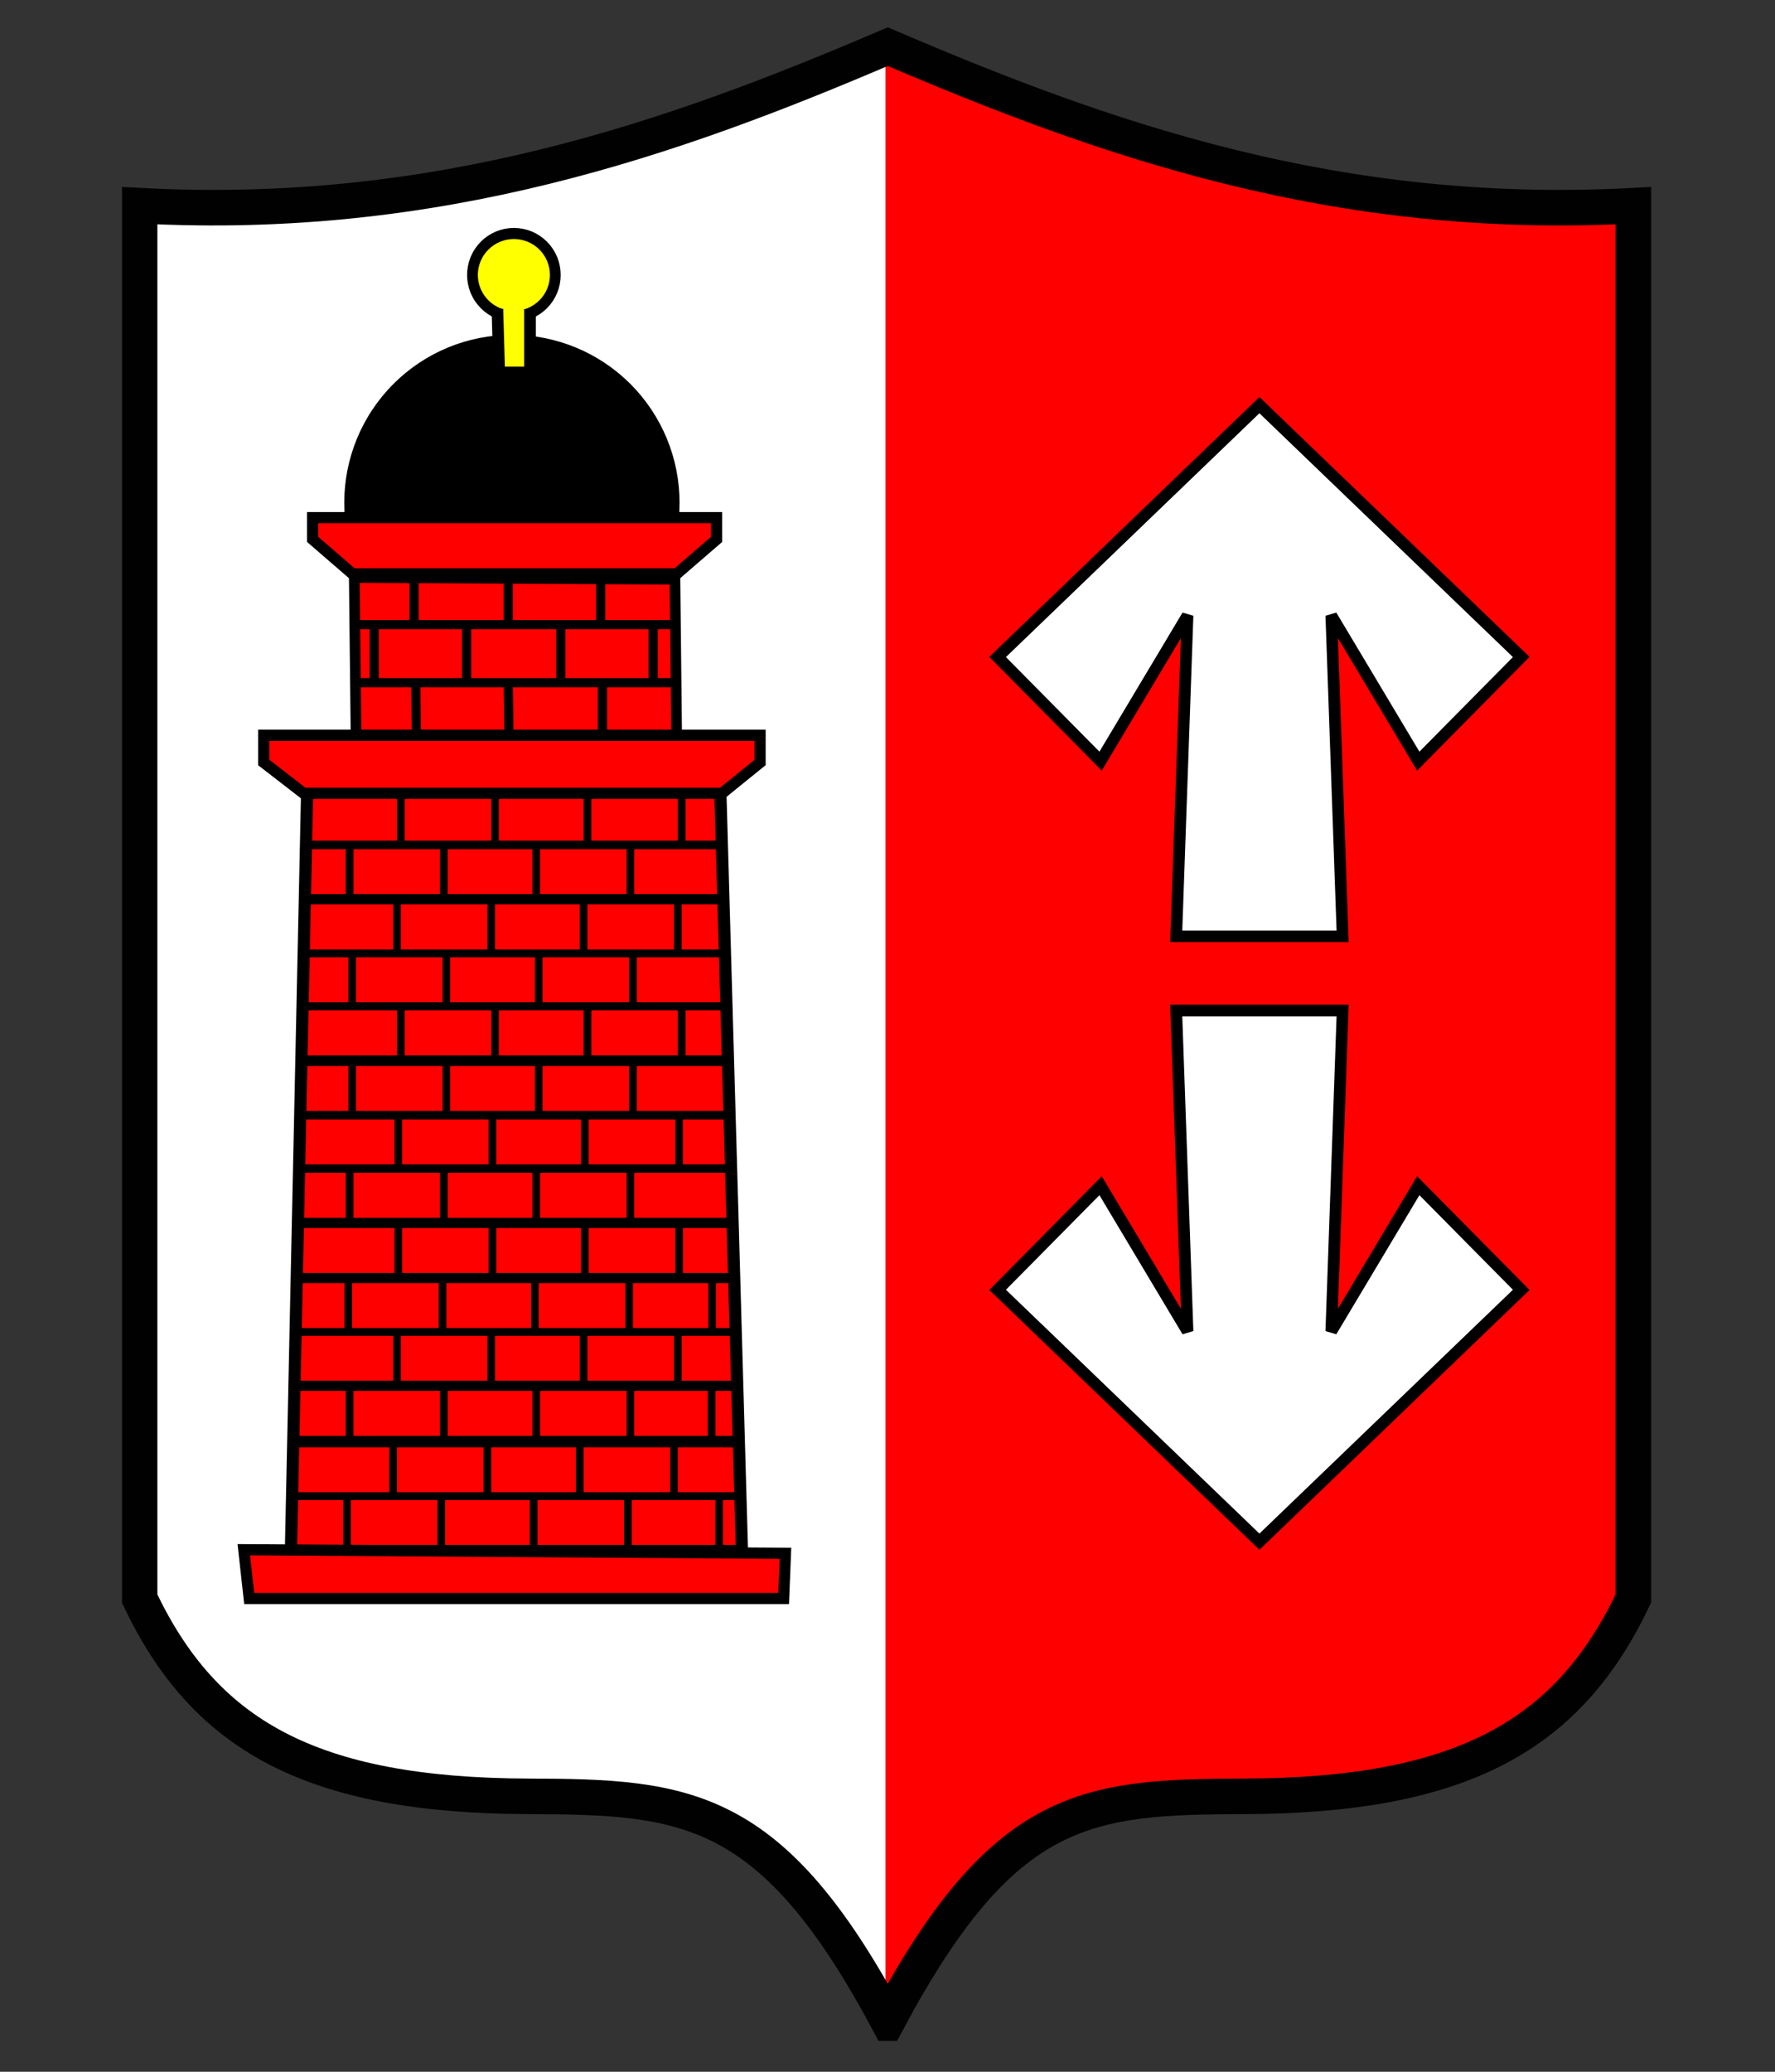
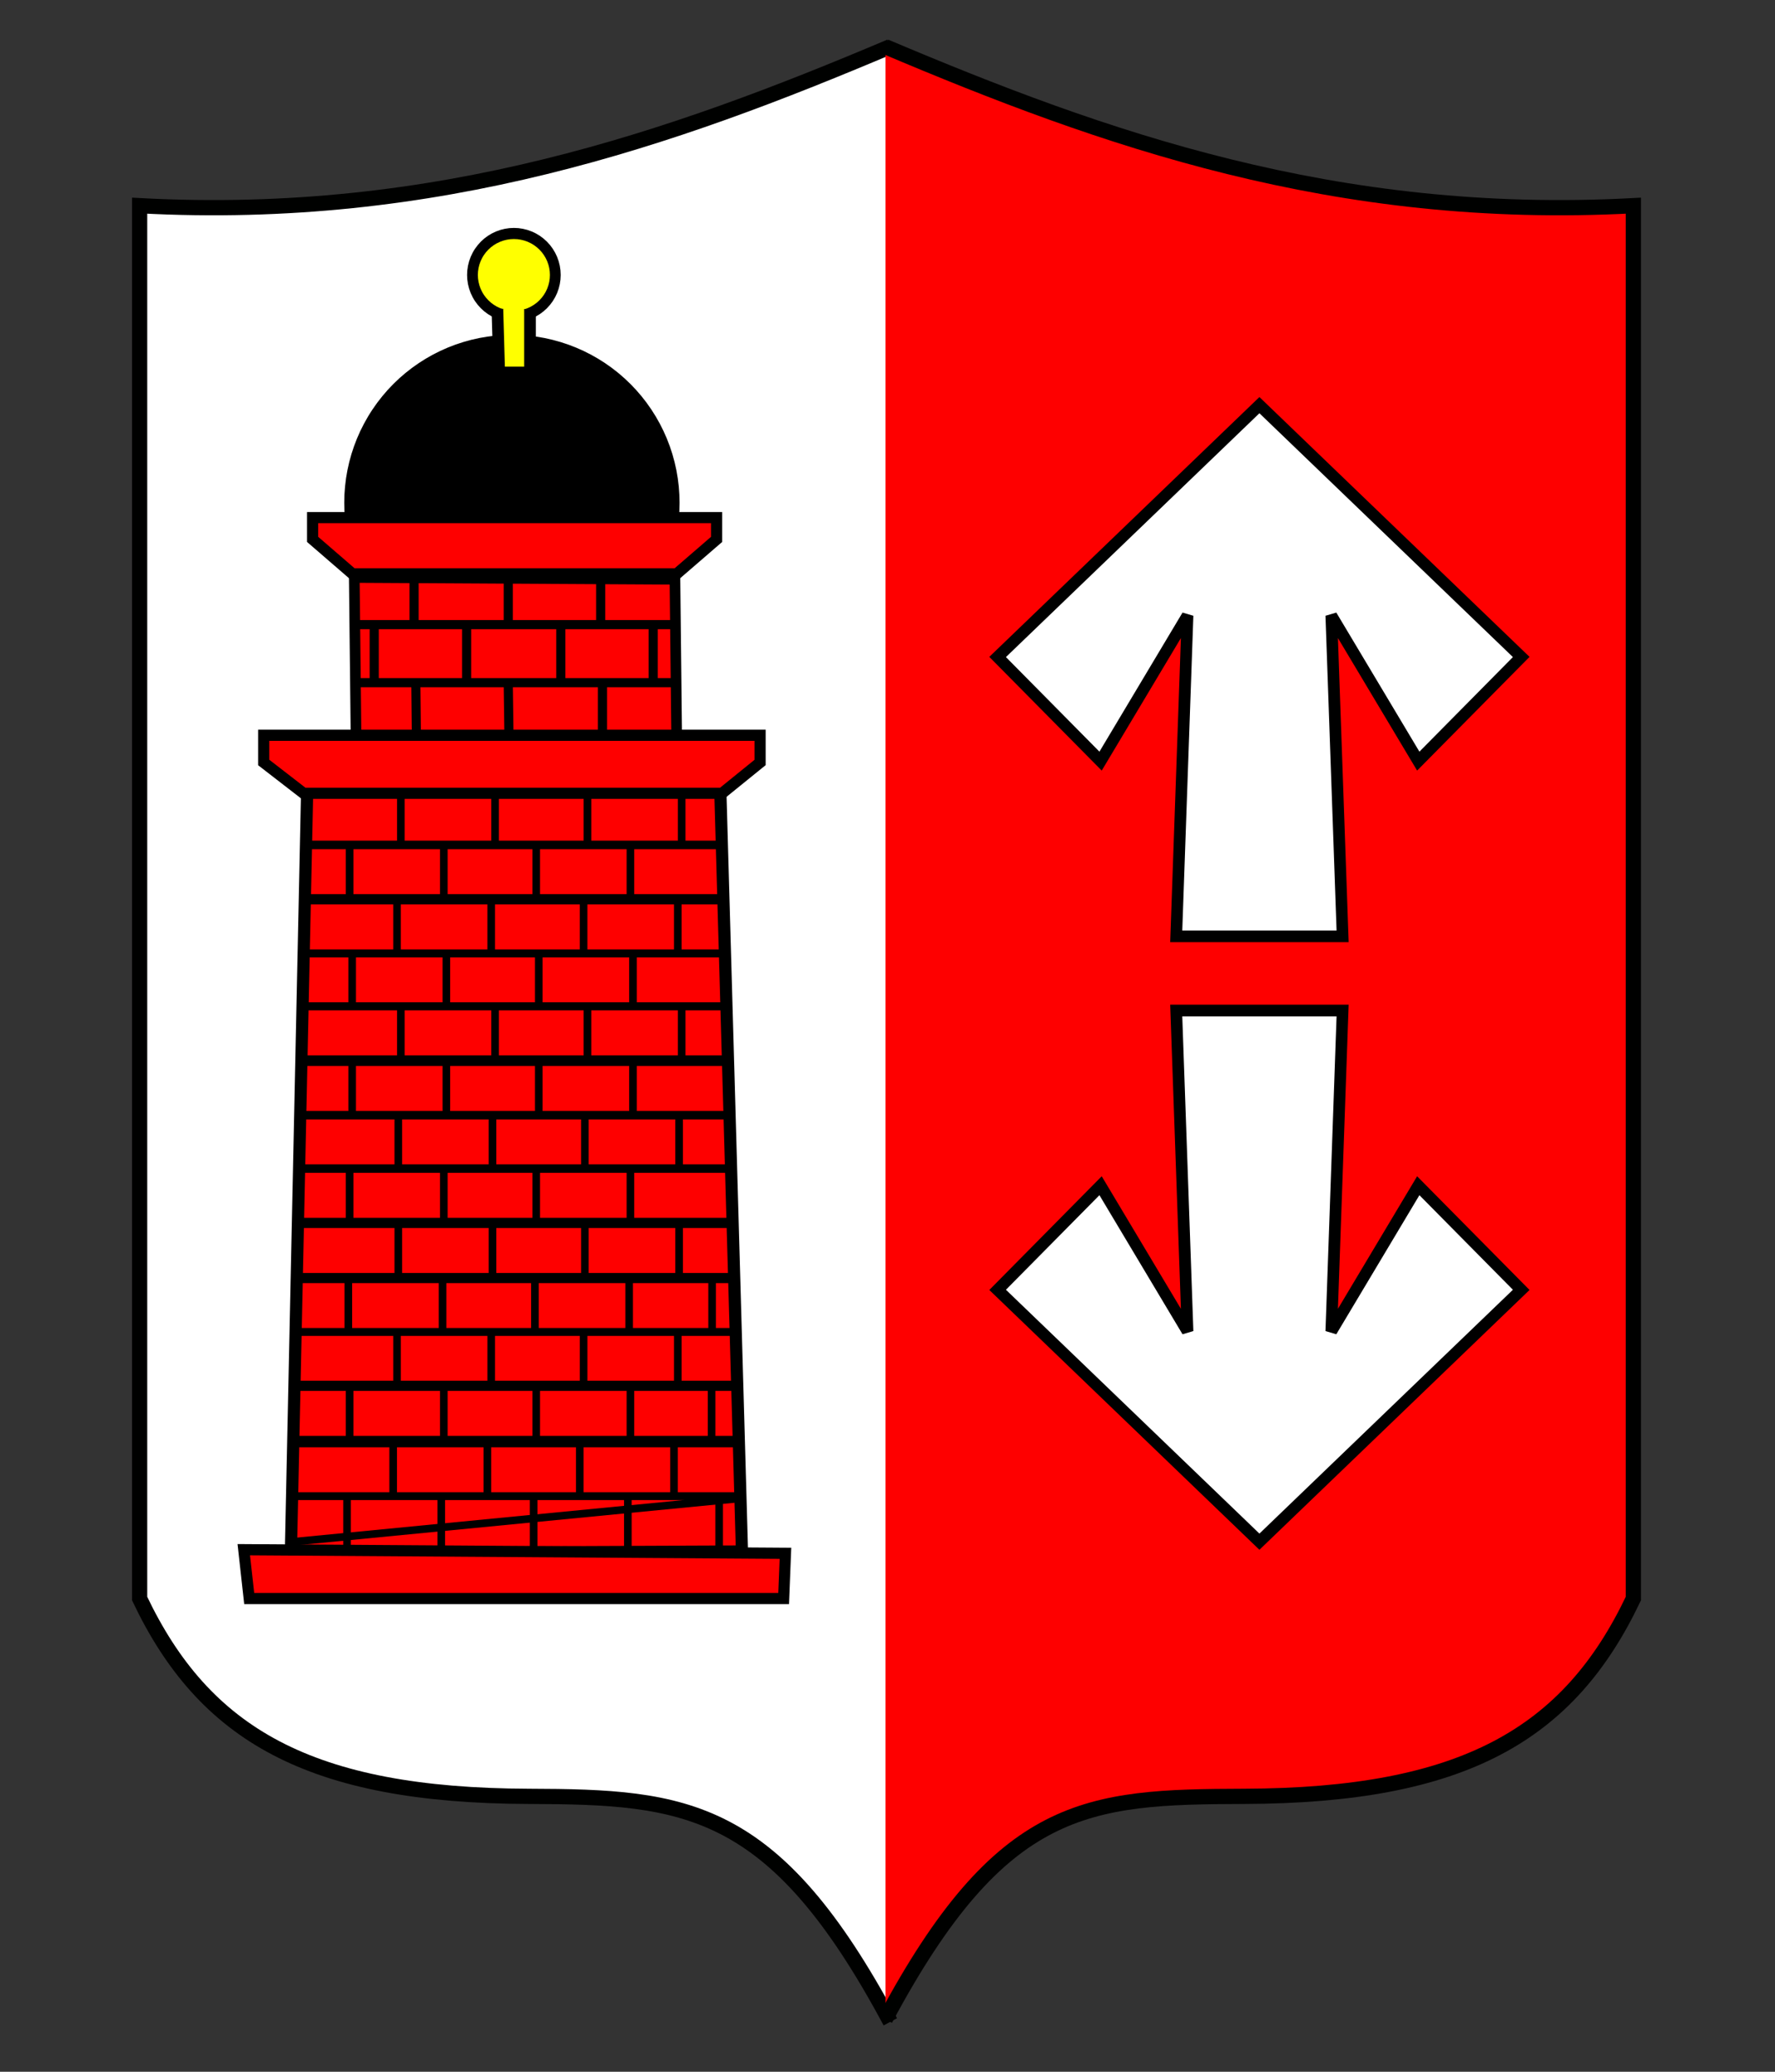
<svg xmlns="http://www.w3.org/2000/svg" width="600" zoomAndPan="magnify" viewBox="0 0 450 525" height="700" preserveAspectRatio="xMidYMid meet" version="1.0">
  <rect x="0" y="0" width="450" height="525" fill="#333333" stroke="none" />
  <defs>
    <clipPath id="5ef3e811bc">
      <path d="M 30.934 6.648 L 248 6.648 L 248 517.176 L 30.934 517.176 Z M 30.934 6.648 " clip-rule="nonzero" />
    </clipPath>
    <clipPath id="0ab38a08a9">
      <path d="M 202 6.648 L 418.695 6.648 L 418.695 517.176 L 202 517.176 Z M 202 6.648 " clip-rule="nonzero" />
    </clipPath>
    <clipPath id="ad1bdc5447">
      <path d="M 30.934 6.648 L 418.695 6.648 L 418.695 517.176 L 30.934 517.176 Z M 30.934 6.648 " clip-rule="nonzero" />
    </clipPath>
  </defs>
  <path fill="#ffffff" d="M 225.781 512.336 C 196.371 457.375 174.023 455.312 134.16 455.199 C 78.488 455.039 51.805 439.477 35.434 405.082 L 35.434 52.117 C 111.027 56.184 170.699 35.113 225.781 11.816 " fill-opacity="1" fill-rule="evenodd" />
  <g clip-path="url(#5ef3e811bc)">
    <path stroke-linecap="butt" transform="matrix(1.286, 0, 0, 1.287, -164.73, -301.886)" fill="none" stroke-linejoin="miter" d="M 303.61 632.658 C 280.744 589.952 263.37 588.35 232.377 588.262 C 189.094 588.137 168.349 576.045 155.621 549.32 L 155.621 275.064 C 214.392 278.223 260.785 261.852 303.61 243.75 " stroke="#000100" stroke-width="3" stroke-opacity="1" stroke-miterlimit="4" />
  </g>
  <path fill="#fe0000" d="M 224.496 511.684 C 253.902 456.727 275.602 455.312 315.469 455.199 C 371.137 455.039 397.82 439.477 414.191 405.082 L 414.191 52.117 C 338.598 56.184 279.574 35.113 224.496 11.816 " fill-opacity="1" fill-rule="evenodd" />
  <g clip-path="url(#0ab38a08a9)">
    <path stroke-linecap="butt" transform="matrix(1.286, 0, 0, 1.287, -164.73, -301.886)" fill="none" stroke-linejoin="miter" d="M 302.611 632.151 C 325.473 589.449 342.344 588.35 373.339 588.262 C 416.619 588.137 437.365 576.045 450.093 549.32 L 450.093 275.064 C 391.321 278.223 345.432 261.852 302.611 243.75 " stroke="#000100" stroke-width="3" stroke-opacity="1" stroke-miterlimit="4" />
  </g>
  <g clip-path="url(#ad1bdc5447)">
-     <path stroke-linecap="butt" transform="matrix(1.286, 0, 0, 1.287, -164.73, -301.886)" fill="none" stroke-linejoin="miter" d="M 303.109 632.406 C 325.971 589.701 342.344 588.35 373.339 588.262 C 416.619 588.137 437.365 576.045 450.093 549.32 L 450.093 275.064 C 391.321 278.223 345.432 261.852 303.109 243.75 C 260.785 261.852 214.392 278.223 155.621 275.064 L 155.621 549.32 C 168.349 576.045 189.094 588.137 232.377 588.262 C 263.37 588.35 280.246 589.701 303.109 632.406 Z M 303.109 632.406 " stroke="#000100" stroke-width="7" stroke-opacity="1" stroke-miterlimit="4" />
-   </g>
+     </g>
  <path stroke-linecap="butt" transform="matrix(1.286, 0, 0, 1.287, -164.73, -301.886)" fill-opacity="1" fill="#ffffff" fill-rule="evenodd" stroke-linejoin="miter" d="M 359.976 418.923 L 392.776 418.923 L 390.547 355.769 L 407.69 384.428 L 427.987 363.922 L 376.376 314.339 L 324.766 363.922 L 345.062 384.428 L 362.205 355.769 Z M 359.976 418.923 " stroke="#000000" stroke-width="2.3" stroke-opacity="1" stroke-miterlimit="4" />
  <path stroke-linecap="butt" transform="matrix(1.286, 0, 0, 1.287, -164.73, -301.886)" fill-opacity="1" fill="#ffffff" fill-rule="evenodd" stroke-linejoin="miter" d="M 359.976 433.537 L 392.776 433.537 L 390.547 496.69 L 407.69 468.032 L 427.987 488.538 L 376.376 538.121 L 324.766 488.538 L 345.062 468.032 L 362.205 496.69 Z M 359.976 433.537 " stroke="#000000" stroke-width="2.3" stroke-opacity="1" stroke-miterlimit="4" />
  <path stroke-linecap="butt" transform="matrix(1.286, 0, 0, 1.287, -36.027, -59.409)" fill-opacity="1" fill="#fe0000" fill-rule="evenodd" stroke-linejoin="miter" d="M 85.357 352.005 L 88.57 201.648 L 170.001 201.29 L 174.286 351.647 Z M 85.357 352.005 " stroke="#000000" stroke-width="0.7" stroke-opacity="1" stroke-miterlimit="4" />
  <path stroke-linecap="butt" transform="matrix(1.286, 0, 0, 1.287, -36.676, -31.76)" fill="none" stroke-linejoin="miter" d="M 82.141 202.006 L 178.93 202.006 L 179.285 212.362 L 82.141 212.362 Z M 82.141 202.006 " stroke="#000000" stroke-width="1.5" stroke-opacity="1" stroke-miterlimit="4" />
  <path stroke-linecap="butt" transform="matrix(1.286, 0, 0, 1.287, -36.676, -31.76)" fill="none" stroke-linejoin="miter" d="M 106.787 201.648 L 106.787 212.72 " stroke="#000000" stroke-width="1.5" stroke-opacity="1" stroke-miterlimit="4" />
  <path stroke-linecap="butt" transform="matrix(1.286, 0, 0, 1.287, -36.676, -31.76)" fill="none" stroke-linejoin="miter" d="M 125.358 202.361 L 125.358 212.362 " stroke="#000000" stroke-width="1.5" stroke-opacity="1" stroke-miterlimit="4" />
  <path stroke-linecap="butt" transform="matrix(1.286, 0, 0, 1.287, -36.676, -31.76)" fill="none" stroke-linejoin="miter" d="M 143.57 202.361 L 143.57 212.362 " stroke="#000000" stroke-width="1.5" stroke-opacity="1" stroke-miterlimit="4" />
  <path stroke-linecap="butt" transform="matrix(1.286, 0, 0, 1.287, -36.676, -31.76)" fill="none" stroke-linejoin="miter" d="M 162.142 202.006 L 162.142 212.362 " stroke="#000000" stroke-width="1.5" stroke-opacity="1" stroke-miterlimit="4" />
  <path stroke-linecap="butt" transform="matrix(1.286, 0, 0, 1.287, -36.026, -32.814)" fill="none" stroke-linejoin="miter" d="M 72.799 213.247 L 179.585 213.247 L 179.941 223.603 L 72.799 223.603 Z M 72.799 213.247 " stroke="#000000" stroke-width="1.5" stroke-opacity="1" stroke-miterlimit="4" />
  <path stroke-linecap="butt" transform="matrix(1.286, 0, 0, 1.287, -36.026, -32.814)" fill="none" stroke-linejoin="miter" d="M 97.441 212.889 L 97.441 223.962 " stroke="#000000" stroke-width="1.5" stroke-opacity="1" stroke-miterlimit="4" />
  <path stroke-linecap="butt" transform="matrix(1.286, 0, 0, 1.287, -36.026, -32.814)" fill="none" stroke-linejoin="miter" d="M 116.012 213.605 L 116.012 223.603 " stroke="#000000" stroke-width="1.5" stroke-opacity="1" stroke-miterlimit="4" />
  <path stroke-linecap="butt" transform="matrix(1.286, 0, 0, 1.287, -36.026, -32.814)" fill="none" stroke-linejoin="miter" d="M 134.228 213.605 L 134.228 223.603 " stroke="#000000" stroke-width="1.5" stroke-opacity="1" stroke-miterlimit="4" />
  <path stroke-linecap="butt" transform="matrix(1.286, 0, 0, 1.287, -36.026, -32.814)" fill="none" stroke-linejoin="miter" d="M 152.799 213.247 L 152.799 223.603 " stroke="#000000" stroke-width="1.5" stroke-opacity="1" stroke-miterlimit="4" />
  <path stroke-linecap="butt" transform="matrix(1.286, 0, 0, 1.287, -35.701, -59.321)" fill="none" stroke-linejoin="miter" d="M 82.143 202.005 L 178.929 202.005 L 179.287 212.361 L 82.143 212.361 Z M 82.143 202.005 " stroke="#000000" stroke-width="1.5" stroke-opacity="1" stroke-miterlimit="4" />
  <path stroke-linecap="butt" transform="matrix(1.286, 0, 0, 1.287, -35.701, -59.321)" fill="none" stroke-linejoin="miter" d="M 106.785 201.647 L 106.785 212.719 " stroke="#000000" stroke-width="1.5" stroke-opacity="1" stroke-miterlimit="4" />
  <path stroke-linecap="butt" transform="matrix(1.286, 0, 0, 1.287, -35.701, -59.321)" fill="none" stroke-linejoin="miter" d="M 125.356 202.363 L 125.356 212.361 " stroke="#000000" stroke-width="1.5" stroke-opacity="1" stroke-miterlimit="4" />
  <path stroke-linecap="butt" transform="matrix(1.286, 0, 0, 1.287, -35.701, -59.321)" fill="none" stroke-linejoin="miter" d="M 143.572 202.363 L 143.572 212.361 " stroke="#000000" stroke-width="1.5" stroke-opacity="1" stroke-miterlimit="4" />
  <path stroke-linecap="butt" transform="matrix(1.286, 0, 0, 1.287, -35.701, -59.321)" fill="none" stroke-linejoin="miter" d="M 162.143 202.005 L 162.143 212.361 " stroke="#000000" stroke-width="1.5" stroke-opacity="1" stroke-miterlimit="4" />
  <path stroke-linecap="butt" transform="matrix(1.286, 0, 0, 1.287, -36.676, -60.224)" fill="none" stroke-linejoin="miter" d="M 72.8 213.247 L 179.586 213.247 L 179.941 223.604 L 72.8 223.604 Z M 72.8 213.247 " stroke="#000000" stroke-width="1.5" stroke-opacity="1" stroke-miterlimit="4" />
  <path stroke-linecap="butt" transform="matrix(1.286, 0, 0, 1.287, -36.676, -60.224)" fill="none" stroke-linejoin="miter" d="M 97.442 212.889 L 97.442 223.962 " stroke="#000000" stroke-width="1.5" stroke-opacity="1" stroke-miterlimit="4" />
  <path stroke-linecap="butt" transform="matrix(1.286, 0, 0, 1.287, -36.676, -60.224)" fill="none" stroke-linejoin="miter" d="M 116.013 213.606 L 116.013 223.604 " stroke="#000000" stroke-width="1.5" stroke-opacity="1" stroke-miterlimit="4" />
  <path stroke-linecap="butt" transform="matrix(1.286, 0, 0, 1.287, -36.676, -60.224)" fill="none" stroke-linejoin="miter" d="M 134.229 213.606 L 134.229 223.604 " stroke="#000000" stroke-width="1.5" stroke-opacity="1" stroke-miterlimit="4" />
  <path stroke-linecap="butt" transform="matrix(1.286, 0, 0, 1.287, -36.676, -60.224)" fill="none" stroke-linejoin="miter" d="M 152.8 213.247 L 152.8 223.604 " stroke="#000000" stroke-width="1.5" stroke-opacity="1" stroke-miterlimit="4" />
  <path stroke-linecap="butt" transform="matrix(1.286, 0, 0, 1.287, -36.351, 22.716)" fill="none" stroke-linejoin="miter" d="M 82.144 202.006 L 178.93 202.006 L 179.285 212.362 L 82.144 212.362 Z M 82.144 202.006 " stroke="#000000" stroke-width="1.5" stroke-opacity="1" stroke-miterlimit="4" />
  <path stroke-linecap="butt" transform="matrix(1.286, 0, 0, 1.287, -36.351, 22.716)" fill="none" stroke-linejoin="miter" d="M 106.786 201.648 L 106.786 212.72 " stroke="#000000" stroke-width="1.5" stroke-opacity="1" stroke-miterlimit="4" />
  <path stroke-linecap="butt" transform="matrix(1.286, 0, 0, 1.287, -36.351, 22.716)" fill="none" stroke-linejoin="miter" d="M 125.357 202.361 L 125.357 212.362 " stroke="#000000" stroke-width="1.5" stroke-opacity="1" stroke-miterlimit="4" />
  <path stroke-linecap="butt" transform="matrix(1.286, 0, 0, 1.287, -36.351, 22.716)" fill="none" stroke-linejoin="miter" d="M 143.57 202.361 L 143.57 212.362 " stroke="#000000" stroke-width="1.5" stroke-opacity="1" stroke-miterlimit="4" />
  <path stroke-linecap="butt" transform="matrix(1.286, 0, 0, 1.287, -36.351, 22.716)" fill="none" stroke-linejoin="miter" d="M 162.144 202.006 L 162.144 212.362 " stroke="#000000" stroke-width="1.5" stroke-opacity="1" stroke-miterlimit="4" />
  <path stroke-linecap="butt" transform="matrix(1.286, 0, 0, 1.287, -36.026, -5.294)" fill="none" stroke-linejoin="miter" d="M 72.799 213.247 L 179.585 213.247 L 179.94 223.603 L 72.799 223.603 Z M 72.799 213.247 " stroke="#000000" stroke-width="1.5" stroke-opacity="1" stroke-miterlimit="4" />
  <path stroke-linecap="butt" transform="matrix(1.286, 0, 0, 1.287, -36.026, -5.294)" fill="none" stroke-linejoin="miter" d="M 97.441 212.889 L 97.441 223.962 " stroke="#000000" stroke-width="1.5" stroke-opacity="1" stroke-miterlimit="4" />
  <path stroke-linecap="butt" transform="matrix(1.286, 0, 0, 1.287, -36.026, -5.294)" fill="none" stroke-linejoin="miter" d="M 116.012 213.605 L 116.012 223.603 " stroke="#000000" stroke-width="1.5" stroke-opacity="1" stroke-miterlimit="4" />
  <path stroke-linecap="butt" transform="matrix(1.286, 0, 0, 1.287, -36.026, -5.294)" fill="none" stroke-linejoin="miter" d="M 134.228 213.605 L 134.228 223.603 " stroke="#000000" stroke-width="1.5" stroke-opacity="1" stroke-miterlimit="4" />
  <path stroke-linecap="butt" transform="matrix(1.286, 0, 0, 1.287, -36.026, -5.294)" fill="none" stroke-linejoin="miter" d="M 152.799 213.247 L 152.799 223.603 " stroke="#000000" stroke-width="1.5" stroke-opacity="1" stroke-miterlimit="4" />
  <path stroke-linecap="butt" transform="matrix(1.286, 0, 0, 1.287, -35.701, -4.913)" fill="none" stroke-linejoin="miter" d="M 82.143 202.006 L 178.929 202.006 L 179.287 212.362 L 82.143 212.362 Z M 82.143 202.006 " stroke="#000000" stroke-width="1.5" stroke-opacity="1" stroke-miterlimit="4" />
  <path stroke-linecap="butt" transform="matrix(1.286, 0, 0, 1.287, -35.701, -4.913)" fill="none" stroke-linejoin="miter" d="M 106.785 201.648 L 106.785 212.72 " stroke="#000000" stroke-width="1.5" stroke-opacity="1" stroke-miterlimit="4" />
  <path stroke-linecap="butt" transform="matrix(1.286, 0, 0, 1.287, -35.701, -4.913)" fill="none" stroke-linejoin="miter" d="M 125.356 202.361 L 125.356 212.362 " stroke="#000000" stroke-width="1.5" stroke-opacity="1" stroke-miterlimit="4" />
  <path stroke-linecap="butt" transform="matrix(1.286, 0, 0, 1.287, -35.701, -4.913)" fill="none" stroke-linejoin="miter" d="M 143.572 202.361 L 143.572 212.362 " stroke="#000000" stroke-width="1.5" stroke-opacity="1" stroke-miterlimit="4" />
  <path stroke-linecap="butt" transform="matrix(1.286, 0, 0, 1.287, -35.701, -4.913)" fill="none" stroke-linejoin="miter" d="M 162.143 202.006 L 162.143 212.362 " stroke="#000000" stroke-width="1.5" stroke-opacity="1" stroke-miterlimit="4" />
  <path stroke-linecap="butt" transform="matrix(1.286, 0, 0, 1.287, -36.676, 21.791)" fill="none" stroke-linejoin="miter" d="M 72.8 213.248 L 179.586 213.248 L 179.941 223.604 L 72.8 223.604 Z M 72.8 213.248 " stroke="#000000" stroke-width="1.5" stroke-opacity="1" stroke-miterlimit="4" />
  <path stroke-linecap="butt" transform="matrix(1.286, 0, 0, 1.287, -36.676, 21.791)" fill="none" stroke-linejoin="miter" d="M 97.442 212.89 L 97.442 223.962 " stroke="#000000" stroke-width="1.5" stroke-opacity="1" stroke-miterlimit="4" />
  <path stroke-linecap="butt" transform="matrix(1.286, 0, 0, 1.287, -36.676, 21.791)" fill="none" stroke-linejoin="miter" d="M 116.013 213.606 L 116.013 223.604 " stroke="#000000" stroke-width="1.5" stroke-opacity="1" stroke-miterlimit="4" />
  <path stroke-linecap="butt" transform="matrix(1.286, 0, 0, 1.287, -36.676, 21.791)" fill="none" stroke-linejoin="miter" d="M 134.229 213.606 L 134.229 223.604 " stroke="#000000" stroke-width="1.5" stroke-opacity="1" stroke-miterlimit="4" />
  <path stroke-linecap="butt" transform="matrix(1.286, 0, 0, 1.287, -36.676, 21.791)" fill="none" stroke-linejoin="miter" d="M 152.8 213.248 L 152.8 223.604 " stroke="#000000" stroke-width="1.5" stroke-opacity="1" stroke-miterlimit="4" />
  <path stroke-linecap="butt" transform="matrix(1.286, 0, 0, 1.287, -24.333, 35.767)" fill="none" stroke-linejoin="miter" d="M 72.8 213.249 L 179.583 213.249 L 179.942 223.605 L 72.8 223.605 Z M 72.8 213.249 " stroke="#000000" stroke-width="1.5" stroke-opacity="1" stroke-miterlimit="4" />
  <path stroke-linecap="butt" transform="matrix(1.286, 0, 0, 1.287, -24.333, 35.767)" fill="none" stroke-linejoin="miter" d="M 97.442 212.89 L 97.442 223.963 " stroke="#000000" stroke-width="1.5" stroke-opacity="1" stroke-miterlimit="4" />
  <path stroke-linecap="butt" transform="matrix(1.286, 0, 0, 1.287, -24.333, 35.767)" fill="none" stroke-linejoin="miter" d="M 116.013 213.604 L 116.013 223.605 " stroke="#000000" stroke-width="1.5" stroke-opacity="1" stroke-miterlimit="4" />
  <path stroke-linecap="butt" transform="matrix(1.286, 0, 0, 1.287, -24.333, 35.767)" fill="none" stroke-linejoin="miter" d="M 134.226 213.604 L 134.226 223.605 " stroke="#000000" stroke-width="1.5" stroke-opacity="1" stroke-miterlimit="4" />
  <path stroke-linecap="butt" transform="matrix(1.286, 0, 0, 1.287, -24.333, 35.767)" fill="none" stroke-linejoin="miter" d="M 152.8 213.249 L 152.8 223.605 " stroke="#000000" stroke-width="1.5" stroke-opacity="1" stroke-miterlimit="4" />
  <path stroke-linecap="butt" transform="matrix(1.286, 0, 0, 1.287, -36.027, -59.409)" fill="none" stroke-linejoin="miter" d="M 72.043 298.058 L 178.826 298.058 L 179.185 308.417 L 72.043 308.417 Z M 72.043 298.058 " stroke="#000000" stroke-width="1.5" stroke-opacity="1" stroke-miterlimit="4" />
  <path stroke-linecap="butt" transform="matrix(1.286, 0, 0, 1.287, -36.027, -59.409)" fill="none" stroke-linejoin="miter" d="M 96.685 297.703 L 96.685 308.772 " stroke="#000000" stroke-width="1.5" stroke-opacity="1" stroke-miterlimit="4" />
  <path stroke-linecap="butt" transform="matrix(1.286, 0, 0, 1.287, -36.027, -59.409)" fill="none" stroke-linejoin="miter" d="M 115.256 298.416 L 115.256 308.417 " stroke="#000000" stroke-width="1.5" stroke-opacity="1" stroke-miterlimit="4" />
  <path stroke-linecap="butt" transform="matrix(1.286, 0, 0, 1.287, -36.027, -59.409)" fill="none" stroke-linejoin="miter" d="M 133.469 298.416 L 133.469 308.417 " stroke="#000000" stroke-width="1.5" stroke-opacity="1" stroke-miterlimit="4" />
  <path stroke-linecap="butt" transform="matrix(1.286, 0, 0, 1.287, -36.027, -59.409)" fill="none" stroke-linejoin="miter" d="M 152.043 298.058 L 152.043 308.417 " stroke="#000000" stroke-width="1.5" stroke-opacity="1" stroke-miterlimit="4" />
  <path stroke-linecap="butt" transform="matrix(1.286, 0, 0, 1.287, -24.658, 63.068)" fill="none" stroke-linejoin="miter" d="M 72.798 213.248 L 179.584 213.248 L 179.942 223.604 L 72.798 223.604 Z M 72.798 213.248 " stroke="#000000" stroke-width="1.5" stroke-opacity="1" stroke-miterlimit="4" />
  <path stroke-linecap="butt" transform="matrix(1.286, 0, 0, 1.287, -24.658, 63.068)" fill="none" stroke-linejoin="miter" d="M 97.443 212.89 L 97.443 223.963 " stroke="#000000" stroke-width="1.5" stroke-opacity="1" stroke-miterlimit="4" />
  <path stroke-linecap="butt" transform="matrix(1.286, 0, 0, 1.287, -24.658, 63.068)" fill="none" stroke-linejoin="miter" d="M 116.014 213.603 L 116.014 223.604 " stroke="#000000" stroke-width="1.5" stroke-opacity="1" stroke-miterlimit="4" />
  <path stroke-linecap="butt" transform="matrix(1.286, 0, 0, 1.287, -24.658, 63.068)" fill="none" stroke-linejoin="miter" d="M 134.227 213.603 L 134.227 223.604 " stroke="#000000" stroke-width="1.5" stroke-opacity="1" stroke-miterlimit="4" />
  <path stroke-linecap="butt" transform="matrix(1.286, 0, 0, 1.287, -24.658, 63.068)" fill="none" stroke-linejoin="miter" d="M 152.798 213.248 L 152.798 223.604 " stroke="#000000" stroke-width="1.5" stroke-opacity="1" stroke-miterlimit="4" />
  <path stroke-linecap="butt" transform="matrix(1.286, 0, 0, 1.287, -36.027, -59.409)" fill="none" stroke-linejoin="miter" d="M 72.295 319.271 L 179.081 319.271 L 179.437 329.63 L 72.295 329.63 Z M 72.295 319.271 " stroke="#000000" stroke-width="1.5" stroke-opacity="1" stroke-miterlimit="4" />
  <path stroke-linecap="butt" transform="matrix(1.286, 0, 0, 1.287, -36.027, -59.409)" fill="none" stroke-linejoin="miter" d="M 96.937 318.916 L 96.937 329.985 " stroke="#000000" stroke-width="1.5" stroke-opacity="1" stroke-miterlimit="4" />
  <path stroke-linecap="butt" transform="matrix(1.286, 0, 0, 1.287, -36.027, -59.409)" fill="none" stroke-linejoin="miter" d="M 115.508 319.629 L 115.508 329.63 " stroke="#000000" stroke-width="1.5" stroke-opacity="1" stroke-miterlimit="4" />
  <path stroke-linecap="butt" transform="matrix(1.286, 0, 0, 1.287, -36.027, -59.409)" fill="none" stroke-linejoin="miter" d="M 133.724 319.629 L 133.724 329.63 " stroke="#000000" stroke-width="1.5" stroke-opacity="1" stroke-miterlimit="4" />
  <path stroke-linecap="butt" transform="matrix(1.286, 0, 0, 1.287, -36.027, -59.409)" fill="none" stroke-linejoin="miter" d="M 152.295 319.271 L 152.295 329.63 " stroke="#000000" stroke-width="1.5" stroke-opacity="1" stroke-miterlimit="4" />
  <path stroke-linecap="butt" transform="matrix(1.286, 0, 0, 1.287, -25.632, 91.344)" fill="none" stroke-linejoin="miter" d="M 72.799 213.246 L 179.585 213.246 L 179.941 223.605 L 72.799 223.605 Z M 72.799 213.246 " stroke="#000000" stroke-width="1.5" stroke-opacity="1" stroke-miterlimit="4" />
  <path stroke-linecap="butt" transform="matrix(1.286, 0, 0, 1.287, -25.632, 91.344)" fill="none" stroke-linejoin="miter" d="M 97.441 212.891 L 97.441 223.96 " stroke="#000000" stroke-width="1.5" stroke-opacity="1" stroke-miterlimit="4" />
  <path stroke-linecap="butt" transform="matrix(1.286, 0, 0, 1.287, -25.632, 91.344)" fill="none" stroke-linejoin="miter" d="M 116.012 213.604 L 116.012 223.605 " stroke="#000000" stroke-width="1.5" stroke-opacity="1" stroke-miterlimit="4" />
  <path stroke-linecap="butt" transform="matrix(1.286, 0, 0, 1.287, -25.632, 91.344)" fill="none" stroke-linejoin="miter" d="M 134.228 213.604 L 134.228 223.605 " stroke="#000000" stroke-width="1.5" stroke-opacity="1" stroke-miterlimit="4" />
  <path stroke-linecap="butt" transform="matrix(1.286, 0, 0, 1.287, -25.632, 91.344)" fill="none" stroke-linejoin="miter" d="M 152.799 213.246 L 152.799 223.605 " stroke="#000000" stroke-width="1.5" stroke-opacity="1" stroke-miterlimit="4" />
-   <path stroke-linecap="butt" transform="matrix(1.286, 0, 0, 1.287, -36.027, -59.409)" fill="none" stroke-linejoin="miter" d="M 71.788 340.739 L 178.574 340.739 L 178.932 351.095 L 71.788 351.095 Z M 71.788 340.739 " stroke="#000000" stroke-width="1.5" stroke-opacity="1" stroke-miterlimit="4" />
+   <path stroke-linecap="butt" transform="matrix(1.286, 0, 0, 1.287, -36.027, -59.409)" fill="none" stroke-linejoin="miter" d="M 71.788 340.739 L 178.574 340.739 L 71.788 351.095 Z M 71.788 340.739 " stroke="#000000" stroke-width="1.5" stroke-opacity="1" stroke-miterlimit="4" />
  <path stroke-linecap="butt" transform="matrix(1.286, 0, 0, 1.287, -36.027, -59.409)" fill="none" stroke-linejoin="miter" d="M 96.433 340.381 L 96.433 351.453 " stroke="#000000" stroke-width="1.5" stroke-opacity="1" stroke-miterlimit="4" />
  <path stroke-linecap="butt" transform="matrix(1.286, 0, 0, 1.287, -36.027, -59.409)" fill="none" stroke-linejoin="miter" d="M 115.004 341.094 L 115.004 351.095 " stroke="#000000" stroke-width="1.5" stroke-opacity="1" stroke-miterlimit="4" />
  <path stroke-linecap="butt" transform="matrix(1.286, 0, 0, 1.287, -36.027, -59.409)" fill="none" stroke-linejoin="miter" d="M 133.217 341.094 L 133.217 351.095 " stroke="#000000" stroke-width="1.5" stroke-opacity="1" stroke-miterlimit="4" />
  <path stroke-linecap="butt" transform="matrix(1.286, 0, 0, 1.287, -36.027, -59.409)" fill="none" stroke-linejoin="miter" d="M 151.788 340.739 L 151.788 351.095 " stroke="#000000" stroke-width="1.5" stroke-opacity="1" stroke-miterlimit="4" />
  <path stroke-linecap="butt" transform="matrix(1.286, 0, 0, 1.287, -36.027, -59.409)" fill="none" stroke-linejoin="miter" d="M 169.788 340.739 L 169.788 351.095 " stroke="#000000" stroke-width="1.5" stroke-opacity="1" stroke-miterlimit="4" />
  <path stroke-linecap="butt" transform="matrix(1.286, 0, 0, 1.287, -36.027, -59.409)" fill="none" stroke-linejoin="miter" d="M 168.294 319.271 L 168.294 329.63 " stroke="#000000" stroke-width="1.5" stroke-opacity="1" stroke-miterlimit="4" />
  <path stroke-linecap="butt" transform="matrix(1.286, 0, 0, 1.287, -36.027, -59.409)" fill="none" stroke-linejoin="miter" d="M 168.4 298.058 L 168.4 308.417 " stroke="#000000" stroke-width="1.5" stroke-opacity="1" stroke-miterlimit="4" />
  <path fill="#ffffff" d="M 73.762 393.617 L 77.895 200.109 L 182.633 199.648 L 188.145 393.156 Z M 49.875 188.16 L 212.492 189.996 L 214.328 405.082 L 47.117 405.082 Z M 49.875 188.16 " fill-opacity="1" fill-rule="evenodd" />
  <path stroke-linecap="butt" transform="matrix(1.286, 0, 0, 1.287, -36.027, -59.409)" fill="none" stroke-linejoin="miter" d="M 85.357 352.005 L 88.57 201.648 L 170.001 201.29 L 174.286 351.647 Z M 85.357 352.005 " stroke="#000000" stroke-width="2.4" stroke-opacity="1" stroke-miterlimit="4" />
  <path stroke-linecap="butt" transform="matrix(1.332, 0, 0, 1.328, -41.103, -62.289)" fill-opacity="1" fill="#000000" fill-rule="nonzero" stroke-linejoin="round" d="M 159.098 142.845 C 159.098 143.86 159.051 144.869 158.952 145.878 C 158.855 146.888 158.705 147.888 158.509 148.883 C 158.312 149.877 158.069 150.86 157.776 151.831 C 157.483 152.799 157.145 153.752 156.758 154.691 C 156.371 155.626 155.94 156.542 155.465 157.436 C 154.99 158.33 154.471 159.198 153.911 160.04 C 153.351 160.884 152.75 161.696 152.11 162.479 C 151.471 163.265 150.794 164.015 150.081 164.73 C 149.366 165.448 148.621 166.128 147.841 166.772 C 147.061 167.413 146.249 168.017 145.41 168.582 C 144.571 169.144 143.706 169.664 142.818 170.141 C 141.926 170.621 141.015 171.053 140.082 171.442 C 139.15 171.83 138.202 172.171 137.235 172.465 C 136.27 172.76 135.291 173.004 134.302 173.201 C 133.311 173.401 132.314 173.548 131.311 173.648 C 130.306 173.748 129.3 173.798 128.288 173.798 C 127.279 173.798 126.274 173.748 125.268 173.648 C 124.265 173.548 123.268 173.401 122.277 173.201 C 121.286 173.004 120.309 172.76 119.344 172.465 C 118.377 172.171 117.427 171.83 116.494 171.442 C 115.562 171.053 114.653 170.621 113.761 170.141 C 112.873 169.664 112.008 169.144 111.169 168.582 C 110.328 168.017 109.518 167.413 108.738 166.772 C 107.958 166.128 107.21 165.448 106.498 164.73 C 105.785 164.015 105.108 163.265 104.469 162.479 C 103.827 161.696 103.228 160.884 102.668 160.04 C 102.105 159.198 101.589 158.33 101.114 157.436 C 100.636 156.542 100.208 155.626 99.821 154.691 C 99.434 153.752 99.097 152.799 98.803 151.831 C 98.51 150.86 98.267 149.877 98.07 148.883 C 97.874 147.888 97.724 146.888 97.628 145.878 C 97.528 144.869 97.478 143.86 97.481 142.845 C 97.478 141.833 97.528 140.821 97.628 139.814 C 97.724 138.805 97.874 137.802 98.07 136.807 C 98.267 135.816 98.51 134.833 98.803 133.862 C 99.097 132.894 99.434 131.941 99.821 131.002 C 100.208 130.066 100.636 129.151 101.114 128.257 C 101.589 127.362 102.105 126.494 102.668 125.653 C 103.228 124.808 103.827 123.996 104.469 123.211 C 105.108 122.428 105.785 121.678 106.498 120.963 C 107.21 120.245 107.958 119.565 108.738 118.921 C 109.518 118.279 110.328 117.676 111.169 117.111 C 112.008 116.549 112.873 116.028 113.761 115.549 C 114.653 115.072 115.562 114.64 116.494 114.251 C 117.427 113.863 118.377 113.521 119.344 113.227 C 120.309 112.933 121.286 112.689 122.277 112.489 C 123.268 112.292 124.265 112.144 125.268 112.044 C 126.274 111.944 127.279 111.894 128.288 111.894 C 129.3 111.894 130.306 111.944 131.311 112.044 C 132.314 112.144 133.311 112.292 134.302 112.489 C 135.291 112.689 136.27 112.933 137.235 113.227 C 138.202 113.521 139.15 113.863 140.082 114.251 C 141.015 114.64 141.926 115.072 142.818 115.549 C 143.706 116.028 144.571 116.549 145.41 117.111 C 146.249 117.676 147.061 118.279 147.841 118.921 C 148.621 119.565 149.366 120.245 150.081 120.963 C 150.794 121.678 151.471 122.428 152.11 123.211 C 152.75 123.996 153.351 124.808 153.911 125.653 C 154.471 126.494 154.99 127.362 155.465 128.257 C 155.94 129.151 156.371 130.066 156.758 131.002 C 157.145 131.941 157.483 132.894 157.776 133.862 C 158.069 134.833 158.312 135.816 158.509 136.807 C 158.705 137.802 158.855 138.805 158.952 139.814 C 159.051 140.821 159.098 141.833 159.098 142.845 Z M 159.098 142.845 " stroke="#000000" stroke-width="2.2" stroke-opacity="1" stroke-miterlimit="4" />
  <path stroke-linecap="butt" transform="matrix(1.188, 0, 0, 1.224, -23.626, -51.23)" fill-opacity="1" fill="#ffff00" fill-rule="nonzero" stroke-linejoin="round" d="M 138.39 98.778 C 138.39 99.343 138.334 99.901 138.222 100.454 C 138.107 101.006 137.94 101.542 137.719 102.066 C 137.496 102.586 137.223 103.081 136.901 103.55 C 136.579 104.016 136.214 104.45 135.803 104.849 C 135.392 105.248 134.945 105.605 134.461 105.918 C 133.981 106.231 133.472 106.496 132.936 106.71 C 132.4 106.927 131.844 107.09 131.275 107.198 C 130.707 107.31 130.131 107.364 129.553 107.364 C 128.971 107.364 128.395 107.31 127.827 107.198 C 127.258 107.09 126.705 106.927 126.169 106.71 C 125.634 106.496 125.124 106.231 124.641 105.918 C 124.157 105.605 123.714 105.248 123.303 104.849 C 122.892 104.45 122.527 104.016 122.204 103.55 C 121.879 103.081 121.609 102.586 121.386 102.066 C 121.166 101.542 120.998 101.006 120.883 100.454 C 120.771 99.901 120.712 99.343 120.712 98.778 C 120.712 98.213 120.771 97.657 120.883 97.102 C 120.998 96.55 121.166 96.014 121.386 95.493 C 121.609 94.973 121.879 94.475 122.204 94.009 C 122.527 93.54 122.892 93.106 123.303 92.707 C 123.714 92.308 124.157 91.953 124.641 91.637 C 125.124 91.325 125.634 91.06 126.169 90.846 C 126.705 90.629 127.258 90.466 127.827 90.357 C 128.395 90.246 128.971 90.192 129.553 90.192 C 130.131 90.192 130.707 90.246 131.275 90.357 C 131.844 90.466 132.4 90.629 132.936 90.846 C 133.472 91.06 133.981 91.325 134.461 91.637 C 134.945 91.953 135.392 92.308 135.803 92.707 C 136.214 93.106 136.579 93.54 136.901 94.009 C 137.223 94.475 137.496 94.973 137.719 95.493 C 137.94 96.014 138.107 96.55 138.222 97.102 C 138.334 97.657 138.39 98.213 138.39 98.778 Z M 138.39 98.778 " stroke="#000000" stroke-width="2.3" stroke-opacity="1" stroke-miterlimit="4" />
  <path stroke-linecap="butt" transform="matrix(1.286, 0, 0, 1.287, -36.027, -59.409)" fill-opacity="1" fill="#ffff00" fill-rule="evenodd" stroke-linejoin="miter" d="M 126.071 107.005 L 126.429 119.504 L 132.5 119.504 L 132.5 107.005 " stroke="#000000" stroke-width="2.3" stroke-opacity="1" stroke-miterlimit="4" />
  <path stroke-linecap="butt" transform="matrix(1.286, 0, 0, 1.287, -36.027, -59.409)" fill-opacity="1" fill="#fe0000" fill-rule="evenodd" stroke-linejoin="miter" d="M 76.073 351.292 L 182.856 352.005 L 182.501 360.914 L 77.142 360.914 Z M 76.073 351.292 " stroke="#000000" stroke-width="2.2" stroke-opacity="1" stroke-miterlimit="4" />
  <path stroke-linecap="butt" transform="matrix(1.286, 0, 0, 1.287, -36.027, -59.409)" fill-opacity="1" fill="#fe0000" fill-rule="evenodd" stroke-linejoin="miter" d="M 97.857 159.863 L 161.072 160.218 L 161.427 192.364 L 98.216 192.364 Z M 97.857 159.863 " stroke="#000000" stroke-width="2.1" stroke-opacity="1" stroke-miterlimit="4" />
  <path stroke-linecap="butt" transform="matrix(1.286, 0, 0, 1.287, -36.027, -59.409)" fill="none" stroke-linejoin="miter" d="M 161.029 169.147 L 98.216 169.147 " stroke="#000000" stroke-width="1.8" stroke-opacity="1" stroke-miterlimit="4" />
  <path stroke-linecap="butt" transform="matrix(1.286, 0, 0, 1.287, -36.027, -59.409)" fill="none" stroke-linejoin="miter" d="M 98.571 180.578 L 161.072 180.578 " stroke="#000000" stroke-width="1.8" stroke-opacity="1" stroke-miterlimit="4" />
  <path stroke-linecap="butt" transform="matrix(1.286, 0, 0, 1.287, -36.027, -59.409)" fill="none" stroke-linejoin="miter" d="M 109.644 160.576 L 109.644 169.147 " stroke="#000000" stroke-width="1.8" stroke-opacity="1" stroke-miterlimit="4" />
  <path stroke-linecap="butt" transform="matrix(1.286, 0, 0, 1.287, -36.027, -59.409)" fill="none" stroke-linejoin="miter" d="M 128.215 160.576 L 128.215 169.505 " stroke="#000000" stroke-width="1.8" stroke-opacity="1" stroke-miterlimit="4" />
  <path stroke-linecap="butt" transform="matrix(1.286, 0, 0, 1.287, -36.027, -59.409)" fill="none" stroke-linejoin="miter" d="M 146.428 160.576 L 146.428 169.505 " stroke="#000000" stroke-width="1.8" stroke-opacity="1" stroke-miterlimit="4" />
  <path stroke-linecap="butt" transform="matrix(1.286, 0, 0, 1.287, -36.027, -59.409)" fill="none" stroke-linejoin="miter" d="M 120 168.956 L 120 180.22 " stroke="#000000" stroke-width="1.8" stroke-opacity="1" stroke-miterlimit="4" />
  <path stroke-linecap="butt" transform="matrix(1.286, 0, 0, 1.287, -36.027, -59.409)" fill="none" stroke-linejoin="miter" d="M 138.571 169.314 L 138.571 180.22 " stroke="#000000" stroke-width="1.8" stroke-opacity="1" stroke-miterlimit="4" />
  <path stroke-linecap="butt" transform="matrix(1.286, 0, 0, 1.287, -36.027, -59.409)" fill="none" stroke-linejoin="miter" d="M 156.787 169.672 L 156.787 180.22 " stroke="#000000" stroke-width="1.8" stroke-opacity="1" stroke-miterlimit="4" />
  <path stroke-linecap="butt" transform="matrix(1.286, 0, 0, 1.287, -36.027, -59.409)" fill="none" stroke-linejoin="miter" d="M 101.787 169.864 L 101.787 180.578 " stroke="#000000" stroke-width="1.8" stroke-opacity="1" stroke-miterlimit="4" />
  <path stroke-linecap="butt" transform="matrix(1.286, 0, 0, 1.287, -36.027, -59.409)" fill="none" stroke-linejoin="miter" d="M 109.999 180.933 L 110.105 191.735 " stroke="#000000" stroke-width="1.8" stroke-opacity="1" stroke-miterlimit="4" />
  <path stroke-linecap="butt" transform="matrix(1.286, 0, 0, 1.287, -36.027, -59.409)" fill="none" stroke-linejoin="miter" d="M 128.215 180.933 L 128.364 192.09 " stroke="#000000" stroke-width="1.8" stroke-opacity="1" stroke-miterlimit="4" />
  <path stroke-linecap="butt" transform="matrix(1.286, 0, 0, 1.287, -36.027, -59.409)" fill="none" stroke-linejoin="miter" d="M 146.786 180.933 L 146.786 192.807 " stroke="#000000" stroke-width="1.8" stroke-opacity="1" stroke-miterlimit="4" />
  <path stroke-linecap="butt" transform="matrix(1.286, 0, 0, 1.287, -36.027, -59.409)" fill-opacity="1" fill="#fe0000" fill-rule="evenodd" stroke-linejoin="miter" d="M 80 190.934 L 177.857 190.934 L 177.857 196.291 L 170.356 202.361 L 87.856 202.361 L 80 196.291 Z M 80 190.934 " stroke="#000000" stroke-width="2.2" stroke-opacity="1" stroke-miterlimit="4" />
  <path stroke-linecap="butt" transform="matrix(1.286, 0, 0, 1.287, -36.027, -59.409)" fill-opacity="1" fill="#fe0000" fill-rule="evenodd" stroke-linejoin="miter" d="M 89.642 148.077 L 169.287 148.077 L 169.287 152.363 L 161.427 159.146 L 97.499 159.146 L 89.642 152.363 Z M 89.642 148.077 " stroke="#000000" stroke-width="2.2" stroke-opacity="1" stroke-miterlimit="4" />
</svg>